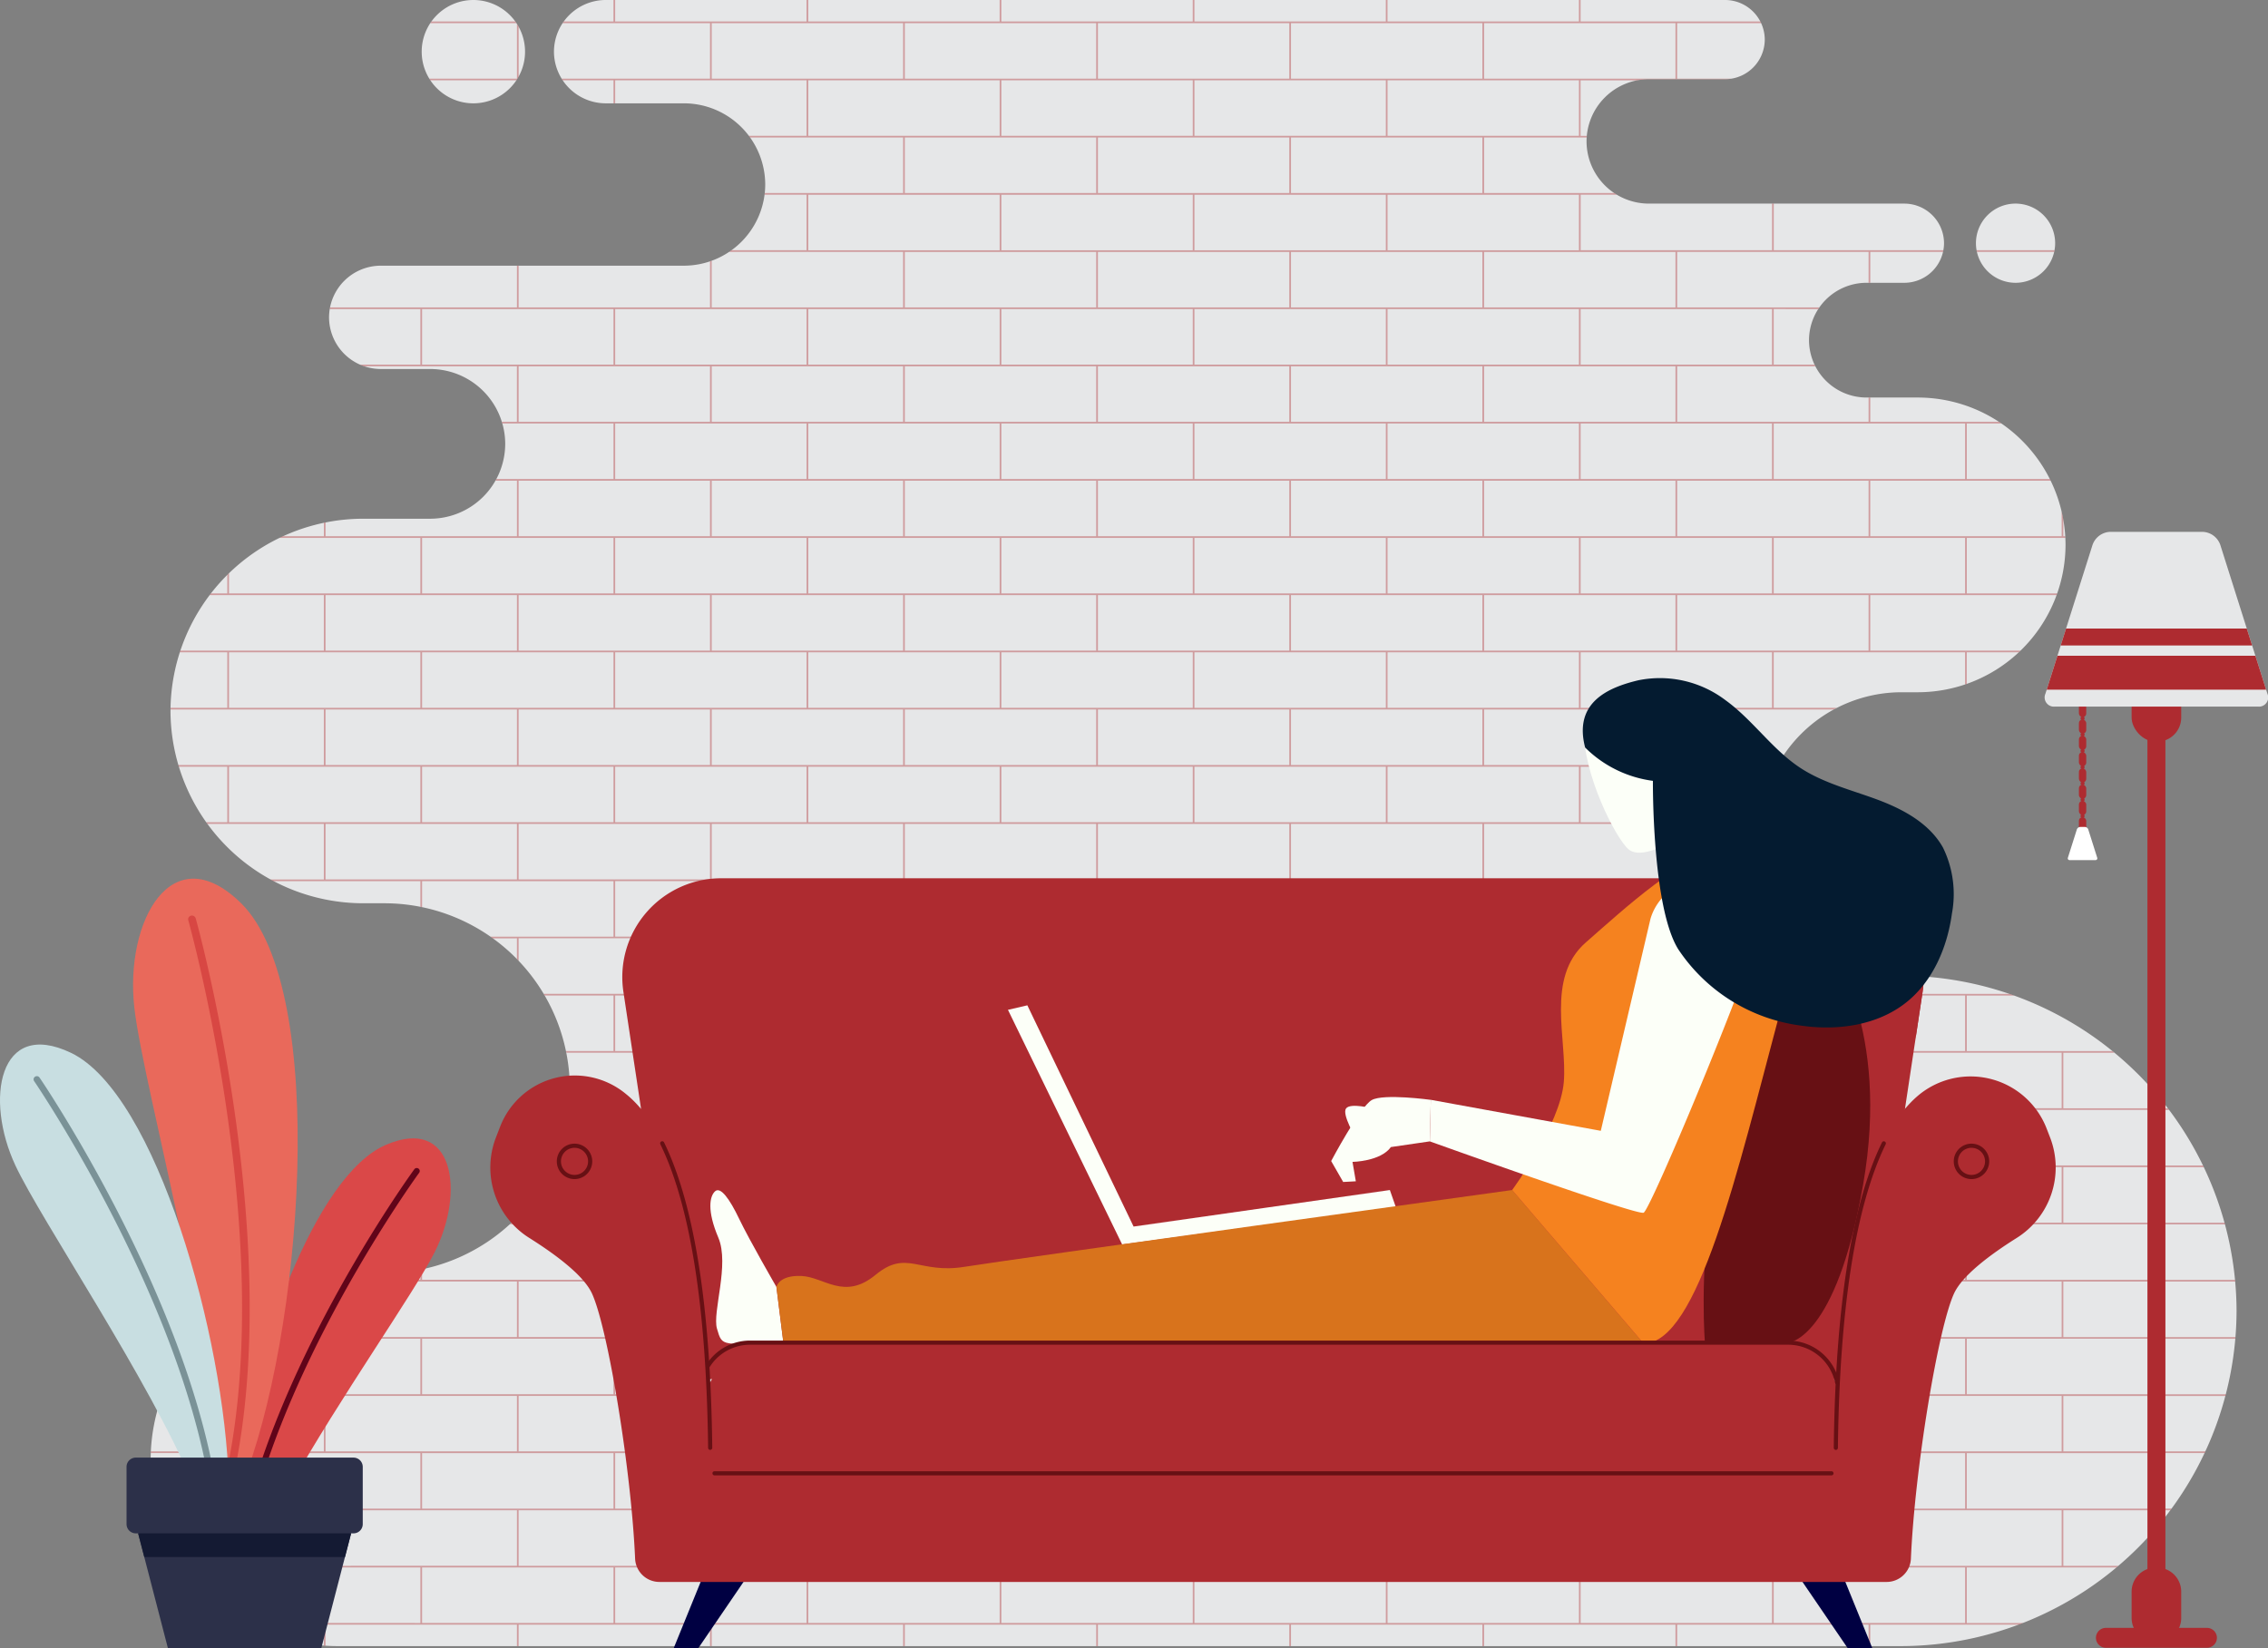
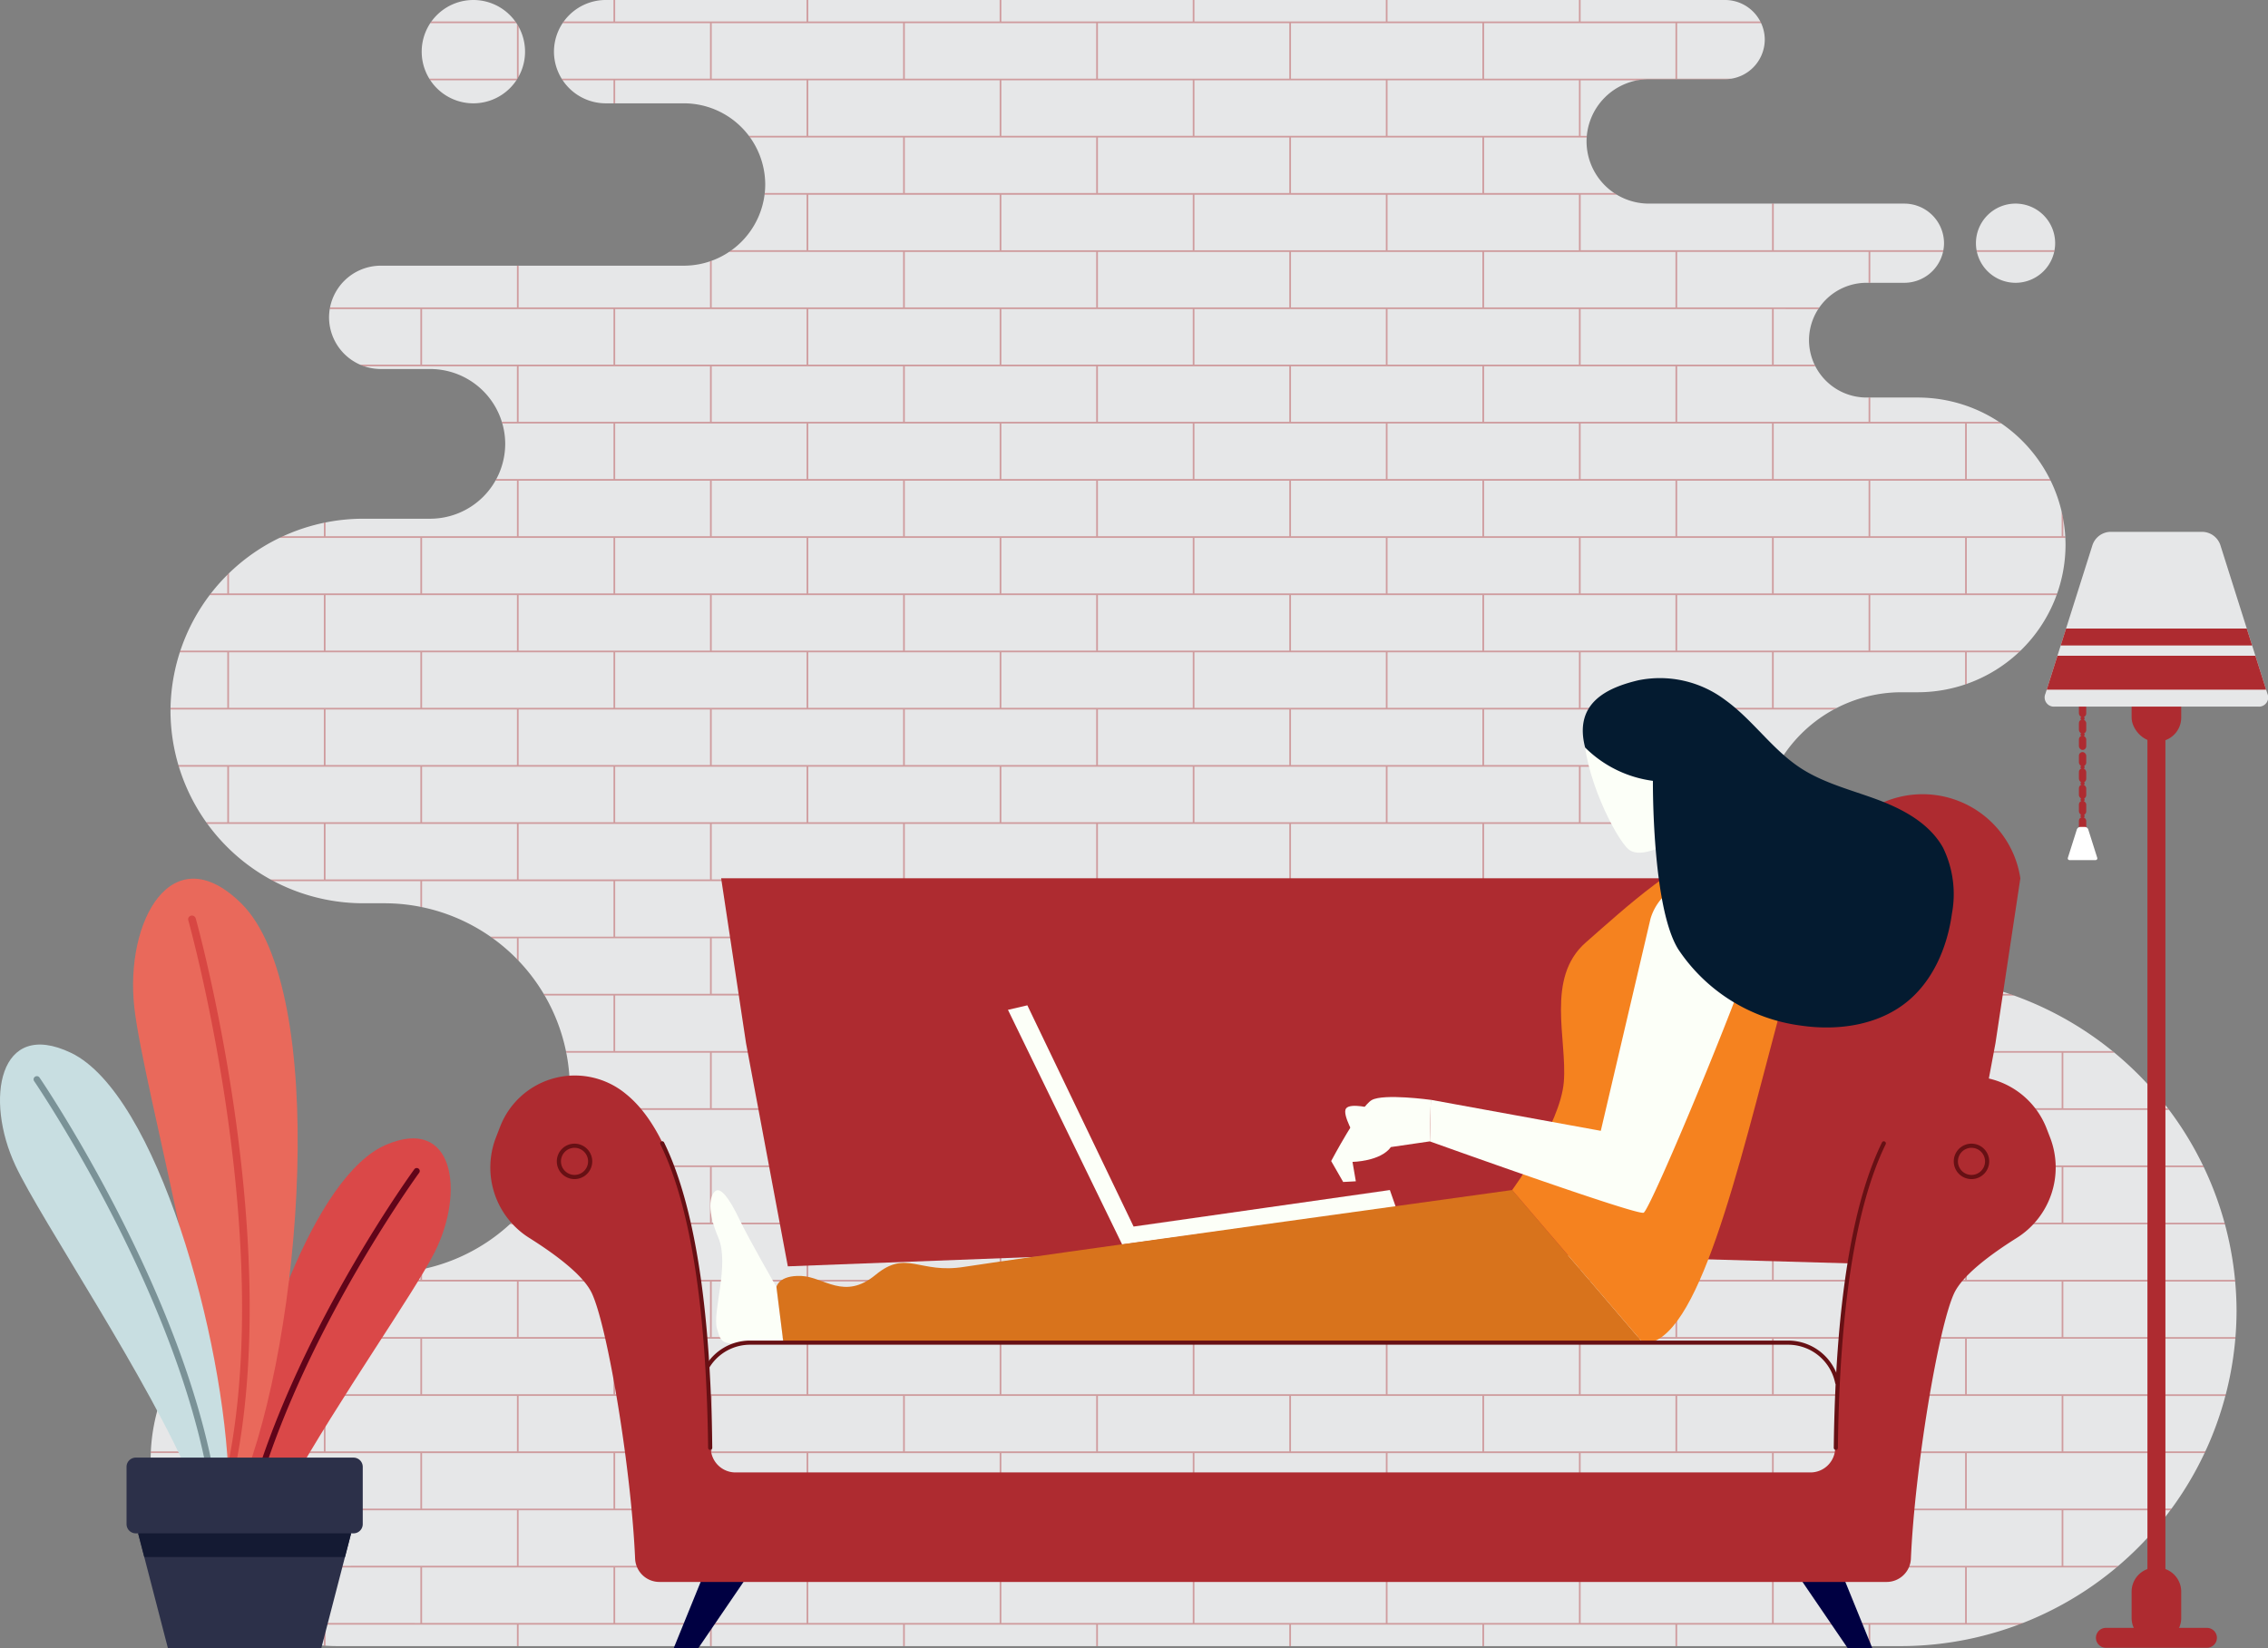
<svg xmlns="http://www.w3.org/2000/svg" width="251" height="182.461" viewBox="0 0 251 182.461">
  <rect x="0" y="0" width="251" height="182.461" fill="#808080" stroke="none" />
  <defs>
    <style>.a,.c,.v{fill:#ae2b30;}.b{fill:#e6e7e8;}.b,.c,.d,.e,.f,.g,.h,.i,.k,.l,.u,.v{fill-rule:evenodd;}.c{opacity:0.4;}.d{fill:#da4848;}.e{fill:#610419;}.f{fill:#e9695b;}.g{fill:#d84743;}.h{fill:#c8dee1;}.i{fill:#7a9297;}.j,.k{fill:#2c3049;}.l{fill:#141a33;}.m{clip-path:url(#a);}.n{fill:#671014;}.o{fill:#000042;}.p{fill:#fcfff8;}.q{fill:#d8731c;}.r{fill:#1d71d3;}.s{fill:#f5821f;}.t{fill:#041b30;}.u{fill:#fff;}</style>
    <clipPath id="a">
      <path class="a" d="M360.188,319.451H238.041a10.94,10.94,0,0,0-10.817,12.572l2.754,18.258,4.625,24.7,55.116-2.1,73.908,2.1,4.625-24.7,2.755-18.258A10.941,10.941,0,0,0,360.188,319.451Z" transform="translate(-227.099 -319.451)" />
    </clipPath>
  </defs>
  <g transform="translate(-817 -503)">
    <g transform="translate(833.672 503)">
      <path class="b" d="M240.707,262.855a37.214,37.214,0,0,0,37.106-37.105h0a37.216,37.216,0,0,0-37.106-37.106h0a15.735,15.735,0,0,1-15.689-15.689h0a15.735,15.735,0,0,1,15.689-15.689h1.868a16.359,16.359,0,0,0,16.311-16.312h0a16.359,16.359,0,0,0-16.311-16.312h-5.728a6.37,6.37,0,0,1-6.351-6.35h0a6.37,6.37,0,0,1,6.351-6.351h4.209a4.4,4.4,0,0,0,4.383-4.382h0a4.4,4.4,0,0,0-4.383-4.383H212.762a6.906,6.906,0,0,1-6.886-6.886h0a6.906,6.906,0,0,1,6.886-6.886h8.46A4.4,4.4,0,0,0,225.6,85.02h0a4.4,4.4,0,0,0-4.383-4.383H97.316A5.736,5.736,0,0,0,91.6,86.355h0a5.736,5.736,0,0,0,5.719,5.719h8.676a9.013,9.013,0,0,1,8.986,8.986h0a9.013,9.013,0,0,1-8.986,8.987H72.428a5.736,5.736,0,0,0-5.719,5.719h0a5.736,5.736,0,0,0,5.719,5.719H77.92a8.311,8.311,0,0,1,8.286,8.286h0a8.311,8.311,0,0,1-8.286,8.286H70.446a21.347,21.347,0,0,0-21.284,21.284h0a21.347,21.347,0,0,0,21.284,21.284h2.437A20.532,20.532,0,0,1,93.355,201.1h0a20.532,20.532,0,0,1-20.472,20.472H67.607a20.7,20.7,0,0,0-20.642,20.642h0a20.7,20.7,0,0,0,20.642,20.641ZM82.682,92.075A5.719,5.719,0,1,1,88.4,86.356a5.719,5.719,0,0,1-5.719,5.719Zm170.672,19.866a4.383,4.383,0,1,1,4.383-4.383A4.383,4.383,0,0,1,253.355,111.941Z" transform="translate(-46.965 -80.637)" />
      <path class="c" d="M55.46,258.866V254.15H50.8c-.044-.061-.086-.124-.13-.187H66.144v-6.145H47.754c-.018-.062-.034-.124-.051-.187H55.46v-6.145H46.99c0-.062,0-.125.007-.187H66.144v-6.145H48.227c.023-.063.047-.125.07-.187H55.46v-6.145H51.941q.081-.095.162-.187H66.144v-6.145H61.536c.212-.066.427-.127.642-.187H76.829v-1.117c.062-.012.125-.023.187-.036v1.153H98.2V216.16H86.722l.2-.187h.591v-.581c.062-.064.125-.127.187-.192v.772h21.182v-6.145H91.4l.087-.187H98.2V203.5H93.223c.008-.063.015-.125.022-.187h15.638v-6.145h-15.9c-.012-.062-.023-.125-.036-.187H98.2v-6.144H90.586l-.11-.187h18.407V184.5H87.7V187c-.061-.065-.124-.128-.187-.192v-2.3H84.841c-.087-.062-.175-.125-.263-.187H98.2v-6.145H77.016v2.876l-.187-.036v-2.84H60.565l-.347-.187h5.926V171.84H53.257c-.045-.062-.092-.124-.137-.187h2.34v-6.145H50.09c-.019-.062-.038-.124-.056-.187h16.11v-6.145H49.175c0-.062,0-.125,0-.187H55.46v-6.145H50.195c.02-.062.04-.124.061-.187H66.144v-6.145H53.5c.047-.062.1-.125.144-.187H55.46v-2.05c.061-.062.124-.122.187-.183v2.232H76.829v-6.145H61.217c.132-.064.264-.126.4-.187h4.53V138.5l.187-.037v1.531H87.514V133.85H85.137c.035-.062.07-.124.1-.187H98.2v-6.145H85.9c-.018-.062-.036-.124-.056-.187h1.666v-6.145H70.62c-.163-.054-.323-.117-.479-.187h6.687v-6.145H66.794c.01-.062.021-.125.033-.187H87.514v-4.62H87.7v4.62h21.182v-5.1l.187-.066v5.163h21.182v-6.144H110.994q.135-.091.267-.187h8.307v-6.145h-4.649c.008-.062.015-.125.021-.187h15.313V95.86H113.32q-.067-.094-.137-.187h6.385V89.529H98.386v2.546H98.2V89.529H92.576c-.041-.062-.081-.124-.12-.187h16.427V83.2H92.567c.042-.063.086-.125.13-.187h5.5V80.637h.187V83.01h21.182V80.637h.187V83.01h21.182V80.637h.187V83.01h21.182V80.637h.187V83.01h21.182V80.637h.187V83.01h21.182V80.637h.187V83.01h19.892c.032.061.063.124.092.187h-9.3v6.145h6.04a4.348,4.348,0,0,1-.724.061h-8.46a6.817,6.817,0,0,0-1.309.127h-6.232v6.144h.682q-.008.094-.014.187H194.547V102h14.4q.145.1.294.187h-4.005v6.145h21.183v-5.161h.187v5.161h18.778c-.011.062-.024.125-.039.187h-8.055v3.417H237.1v-3.417H215.916v6.144H231.65q-.065.093-.126.187H226.6V121h4.517c.03.062.06.125.092.187H215.916v6.145H237.1v-2.689h.187v2.689h14.242c.094.062.186.124.278.187H247.97v6.145h9.194c.031.062.063.124.093.187H237.286v6.145h21.182v-2.75q.107.453.187.916v1.834h.212c0,.062.008.125.011.187H247.97v6.145h10.011c-.022.062-.043.125-.066.187h-20.63v6.145h16.631c-.065.063-.131.125-.2.187h-5.75v3.5c-.062.022-.124.044-.187.065v-3.566H226.6v6.145h6.987c-.118.061-.235.123-.351.187H215.916v6.145h11.11c-.035.062-.07.124-.1.187H226.6v.623c-.064.132-.127.263-.187.4v-1.02H205.232v6.145h19.852c-.006.062-.01.125-.015.187h-9.153v6.145h9.945c.022.062.044.124.066.187h-20.7v6.145h21.183v-4.934c.06.133.123.266.187.4v4.537h3.324l.2.187H215.916v6.145H237.1v-2.428l.187.043v2.385h15.43q.264.092.527.187H247.97v6.144h16.11l.231.187h-5.657v6.145h11.561c.048.062.1.124.144.187h-1.02v6.145h4.782l.09.187H258.655v6.145h17.851c.018.062.034.125.051.187H269.34v6.145h8.322l.016.187H258.655v6.145h19.056c0,.062-.011.124-.016.187H269.34v6.145h7.317c-.016.062-.033.124-.05.187H258.655V241.3h15.729c-.029.062-.057.124-.087.187H269.34v6.145h1.293c-.046.062-.09.125-.136.187H258.655v6.145h6.092c-.073.063-.146.125-.221.187H247.97v6.145h6.255c-.162.064-.326.125-.49.187h-16.45v2.373H237.1v-2.373H215.916v2.373h-.187v-2.373H194.547v2.373h-.187v-2.373H173.178v2.373h-.187v-2.373H151.809v2.373h-.187v-2.373H130.439v2.373h-.187v-2.373H109.07v2.373h-.187v-2.373H87.7v2.373h-.187v-2.373H66.331v2.332l-.187-.012v-2.32h-8.1c-.116-.061-.232-.123-.347-.187H76.829V254.15H55.647V259l-.187-.137ZM87.452,89.529c.089-.133.171-.268.249-.409V83.592q-.089-.161-.187-.314v6.064h-9.7c.039.063.079.125.12.187Zm.009-6.332c-.042-.063-.085-.125-.13-.187H78.054c-.044.061-.087.124-.129.187Zm161.629,25.327h8.552c.014-.062.027-.124.038-.187h-8.628c.011.062.024.125.038.187ZM247.784,254.15H226.6v6.145h21.182V254.15Zm-21.369,0H205.232v6.145h21.183V254.15Zm-21.37,0H183.863v6.145h21.182V254.15Zm-21.37,0H162.493v6.145h21.182V254.15Zm-21.37,0H141.124v6.145h21.182V254.15Zm-21.369,0H119.755v6.145h21.182V254.15Zm-21.369,0H98.386v6.145h21.182V254.15Zm-21.37,0H77.016v6.145H98.2V254.15Zm160.269-6.331H237.286v6.145h21.182v-6.145Zm-21.368,0H215.916v6.145H237.1v-6.145Zm-21.37,0H194.547v6.145H215.73v-6.145Zm-21.37,0H173.178v6.145H194.36v-6.145Zm-21.369,0H151.809v6.145h21.182v-6.145Zm-21.37,0H130.439v6.145h21.182v-6.145Zm-21.369,0H109.07v6.145h21.182v-6.145Zm-21.37,0H87.7v6.145h21.182v-6.145Zm-21.369,0H66.331v6.145H87.514v-6.145Zm181.639-6.331H247.97v6.145h21.182v-6.145Zm-21.369,0H226.6v6.145h21.182v-6.145Zm-21.369,0H205.232v6.145h21.183v-6.145Zm-21.37,0H183.863v6.145h21.182v-6.145Zm-21.37,0H162.493v6.145h21.182v-6.145Zm-21.37,0H141.124v6.145h21.182v-6.145Zm-21.369,0H119.755v6.145h21.182v-6.145Zm-21.369,0H98.386v6.145h21.182v-6.145Zm-21.37,0H77.016v6.145H98.2v-6.145Zm-21.37,0H55.647v6.145H76.829v-6.145Zm181.639-6.331H237.286V241.3h21.182v-6.145Zm-21.368,0H215.916V241.3H237.1v-6.145Zm-21.37,0H194.547V241.3H215.73v-6.145Zm-21.37,0H173.178V241.3H194.36v-6.145Zm-21.369,0H151.809V241.3h21.182v-6.145Zm-21.37,0H130.439V241.3h21.182v-6.145Zm-21.369,0H109.07V241.3h21.182v-6.145Zm-21.37,0H87.7V241.3h21.182v-6.145Zm-21.369,0H66.331V241.3H87.514v-6.145Zm181.639-6.331H247.97v6.145h21.182v-6.145Zm-21.369,0H226.6v6.145h21.182v-6.145Zm-21.369,0H205.232v6.145h21.183v-6.145Zm-21.37,0H183.863v6.145h21.182v-6.145Zm-21.37,0H162.493v6.145h21.182v-6.145Zm-21.37,0H141.124v6.145h21.182v-6.145Zm-21.369,0H119.755v6.145h21.182v-6.145Zm-21.369,0H98.386v6.145h21.182v-6.145Zm-21.37,0H77.016v6.145H98.2v-6.145Zm-21.37,0H55.647v6.145H76.829v-6.145Zm181.639-6.333H237.286v6.145h21.182v-6.145Zm-21.368,0H215.916v6.145H237.1v-6.145Zm-21.37,0H194.547v6.145H215.73v-6.145Zm-21.37,0H173.178v6.145H194.36v-6.145Zm-21.369,0H151.809v6.145h21.182v-6.145Zm-21.37,0H130.439v6.145h21.182v-6.145Zm-21.369,0H109.07v6.145h21.182v-6.145Zm-21.37,0H87.7v6.145h21.182v-6.145Zm-21.369,0H66.331v6.145H87.514v-6.145Zm181.639-6.331H247.97v6.145h21.182V216.16Zm-21.369,0H226.6v6.145h21.182V216.16Zm-21.369,0H205.232v6.145h21.183V216.16Zm-21.37,0H183.863v6.145h21.182V216.16Zm-21.37,0H162.493v6.145h21.182V216.16Zm-21.37,0H141.124v6.145h21.182V216.16Zm-21.369,0H119.755v6.145h21.182V216.16Zm-21.369,0H98.386v6.145h21.182V216.16Zm138.9-6.331H237.286v6.145h21.182v-6.145Zm-21.368,0H215.916v6.145H237.1v-6.145Zm-21.37,0H194.547v6.145H215.73v-6.145Zm-21.37,0H173.178v6.145H194.36v-6.145Zm-21.369,0H151.809v6.145h21.182v-6.145Zm-21.37,0H130.439v6.145h21.182v-6.145Zm-21.369,0H109.07v6.145h21.182v-6.145Zm138.9-6.331H247.97v6.145h21.182V203.5Zm-21.369,0H226.6v6.145h21.182V203.5Zm-21.369,0H205.232v6.145h21.183V203.5Zm-21.37,0H183.863v6.145h21.182V203.5Zm-21.37,0H162.493v6.145h21.182V203.5Zm-21.37,0H141.124v6.145h21.182V203.5Zm-21.369,0H119.755v6.145h21.182V203.5Zm-21.369,0H98.386v6.145h21.182V203.5Zm138.9-6.332H237.286v6.145h21.182v-6.145Zm-21.368,0H215.916v6.145H237.1v-6.145Zm-21.37,0H194.547v6.145H215.73v-6.145Zm-21.37,0H173.178v6.145H194.36v-6.145Zm-21.369,0H151.809v6.145h21.182v-6.145Zm-21.37,0H130.439v6.145h21.182v-6.145Zm-21.369,0H109.07v6.145h21.182v-6.145Zm117.531-6.331H226.6v6.144h21.182v-6.144Zm-21.369,0H205.232v6.144h21.183v-6.144Zm-21.37,0H183.863v6.144h21.182v-6.144Zm-21.37,0H162.493v6.144h21.182v-6.144Zm-21.37,0H141.124v6.144h21.182v-6.144Zm-21.369,0H119.755v6.144h21.182v-6.144Zm-21.369,0H98.386v6.144h21.182v-6.144ZM215.73,184.5H194.547v6.145H215.73V184.5Zm-21.37,0H173.178v6.145H194.36V184.5Zm-21.369,0H151.809v6.145h21.182V184.5Zm-21.37,0H130.439v6.145h21.182V184.5Zm-21.369,0H109.07v6.145h21.182V184.5Zm74.793-6.331H183.863v6.145h21.182v-6.145Zm-21.37,0H162.493v6.145h21.182v-6.145Zm-21.37,0H141.124v6.145h21.182v-6.145Zm-21.369,0H119.755v6.145h21.182v-6.145Zm-21.369,0H98.386v6.145h21.182v-6.145Zm96.162-6.331H194.547v6.145H215.73V171.84Zm-21.37,0H173.178v6.145H194.36V171.84Zm-21.369,0H151.809v6.145h21.182V171.84Zm-21.37,0H130.439v6.145h21.182V171.84Zm-21.369,0H109.07v6.145h21.182V171.84Zm-21.37,0H87.7v6.145h21.182V171.84Zm-21.369,0H66.331v6.145H87.514V171.84Zm117.531-6.332H183.863v6.145h21.182v-6.145Zm-21.37,0H162.493v6.145h21.182v-6.145Zm-21.37,0H141.124v6.145h21.182v-6.145Zm-21.369,0H119.755v6.145h21.182v-6.145Zm-21.369,0H98.386v6.145h21.182v-6.145Zm-21.37,0H77.016v6.145H98.2v-6.145Zm-21.37,0H55.647v6.145H76.829v-6.145Zm138.9-6.331H194.547v6.145H215.73v-6.145Zm-21.37,0H173.178v6.145H194.36v-6.145Zm-21.369,0H151.809v6.145h21.182v-6.145Zm-21.37,0H130.439v6.145h21.182v-6.145Zm-21.369,0H109.07v6.145h21.182v-6.145Zm-21.37,0H87.7v6.145h21.182v-6.145Zm-21.369,0H66.331v6.145H87.514v-6.145Zm138.9-6.332H205.232v6.145h21.183v-6.145Zm-21.37,0H183.863v6.145h21.182v-6.145Zm-21.37,0H162.493v6.145h21.182v-6.145Zm-21.37,0H141.124v6.145h21.182v-6.145Zm-21.369,0H119.755v6.145h21.182v-6.145Zm-21.369,0H98.386v6.145h21.182v-6.145Zm-21.37,0H77.016v6.145H98.2v-6.145Zm-21.37,0H55.647v6.145H76.829v-6.145ZM237.1,146.513H215.916v6.145H237.1v-6.145Zm-21.37,0H194.547v6.145H215.73v-6.145Zm-21.37,0H173.178v6.145H194.36v-6.145Zm-21.369,0H151.809v6.145h21.182v-6.145Zm-21.37,0H130.439v6.145h21.182v-6.145Zm-21.369,0H109.07v6.145h21.182v-6.145Zm-21.37,0H87.7v6.145h21.182v-6.145Zm-21.369,0H66.331v6.145H87.514v-6.145Zm160.27-6.331H226.6v6.145h21.182v-6.145Zm-21.369,0H205.232v6.145h21.183v-6.145Zm-21.37,0H183.863v6.145h21.182v-6.145Zm-21.37,0H162.493v6.145h21.182v-6.145Zm-21.37,0H141.124v6.145h21.182v-6.145Zm-21.369,0H119.755v6.145h21.182v-6.145Zm-21.369,0H98.386v6.145h21.182v-6.145Zm-21.37,0H77.016v6.145H98.2v-6.145Zm138.9-6.332H215.916v6.145H237.1V133.85Zm-21.37,0H194.547v6.145H215.73V133.85Zm-21.37,0H173.178v6.145H194.36V133.85Zm-21.369,0H151.809v6.145h21.182V133.85Zm-21.37,0H130.439v6.145h21.182V133.85Zm-21.369,0H109.07v6.145h21.182V133.85Zm-21.37,0H87.7v6.145h21.182V133.85Zm138.9-6.332H226.6v6.145h21.182v-6.145Zm-21.369,0H205.232v6.145h21.183v-6.145Zm-21.37,0H183.863v6.145h21.182v-6.145Zm-21.37,0H162.493v6.145h21.182v-6.145Zm-21.37,0H141.124v6.145h21.182v-6.145Zm-21.369,0H119.755v6.145h21.182v-6.145Zm-21.369,0H98.386v6.145h21.182v-6.145Zm96.162-6.331H194.547v6.145H215.73v-6.145Zm-21.37,0H173.178v6.145H194.36v-6.145Zm-21.369,0H151.809v6.145h21.182v-6.145Zm-21.37,0H130.439v6.145h21.182v-6.145Zm-21.369,0H109.07v6.145h21.182v-6.145Zm-21.37,0H87.7v6.145h21.182v-6.145Zm117.532-6.331H205.232V121h21.183v-6.145Zm-21.37,0H183.863V121h21.182v-6.145Zm-21.37,0H162.493V121h21.182v-6.145Zm-21.37,0H141.124V121h21.182v-6.145Zm-21.369,0H119.755V121h21.182v-6.145Zm-21.369,0H98.386V121h21.182v-6.145Zm-21.37,0H77.016V121H98.2v-6.145Zm117.531-6.331H194.547v6.144H215.73v-6.144Zm-21.37,0H173.178v6.144H194.36v-6.144Zm-21.369,0H151.809v6.144h21.182v-6.144Zm-21.37,0H130.439v6.144h21.182v-6.144Zm53.424-6.331H183.863v6.145h21.182v-6.145Zm-21.37,0H162.493v6.145h21.182v-6.145Zm-21.37,0H141.124v6.145h21.182v-6.145Zm-21.369,0H119.755v6.145h21.182v-6.145ZM194.36,95.86H173.178V102H194.36V95.86Zm-21.369,0H151.809V102h21.182V95.86Zm-21.37,0H130.439V102h21.182V95.86Zm53.424-6.331H183.863v6.144h21.182V89.529Zm-21.37,0H162.493v6.144h21.182V89.529Zm-21.37,0H141.124v6.144h21.182V89.529Zm-21.369,0H119.755v6.144h21.182V89.529ZM215.73,83.2H194.547v6.145H215.73V83.2Zm-21.37,0H173.178v6.145H194.36V83.2Zm-21.369,0H151.809v6.145h21.182V83.2Zm-21.37,0H130.439v6.145h21.182V83.2Zm-21.369,0H109.07v6.145h21.182Z" transform="translate(-46.976 -80.637)" />
    </g>
    <g transform="translate(817 600.269)">
      <g transform="translate(0 0)">
        <g transform="translate(25.767 28.743)">
          <path class="d" d="M149.273,220.048c7.582-3.276,8.783,5.2,5.415,11.88-2.279,4.522-10.492,16.1-16.023,25.95h-6.312C134.512,242.977,141.436,223.434,149.273,220.048Z" transform="translate(-132.353 -219.321)" />
          <path class="e" d="M134.151,257.214c5.383-18.053,17.778-35.066,17.828-35.134a.335.335,0,0,1,.465-.078.329.329,0,0,1,.078.46c-.05.068-12.315,16.9-17.685,34.752Z" transform="translate(-131.897 -218.657)" />
        </g>
        <g transform="translate(14.726)">
          <path class="f" d="M135.485,199.092c-7.644-7.5-12.867,2.007-11.8,11.552,1.009,9.051,9.834,40.111,8.78,53.17l3.011,0C142.326,247.076,145.27,208.686,135.485,199.092Z" transform="translate(-123.546 -196.393)" />
          <path class="g" d="M133.134,262.993c6.356-26.394-3.85-62.9-3.884-63.023a.443.443,0,0,0-.525-.311.408.408,0,0,0-.3.51c.034.124,10.252,36.671,3.833,62.822Z" transform="translate(-122.312 -195.567)" />
        </g>
        <g transform="translate(0 18.36)">
          <path class="h" d="M119.647,211.95c-8.014-3.826-9.552,5.177-6.146,12.466,2.822,6.041,14.855,23.78,19.639,35.278l3.973-.135C136.669,243.455,129.106,216.467,119.647,211.95Z" transform="translate(-111.799 -211.039)" />
          <path class="i" d="M134.9,258.9c-3.64-21.674-19.42-44.827-19.478-44.911a.361.361,0,0,0-.5-.1.347.347,0,0,0-.1.488c.056.084,15.735,23.086,19.363,44.55Z" transform="translate(-111.044 -210.331)" />
        </g>
      </g>
      <g transform="translate(14.005 64.083)">
        <path class="j" d="M1.022,0H25.117A1.023,1.023,0,0,1,26.14,1.023V7.361a1.023,1.023,0,0,1-1.023,1.023H1.023A1.023,1.023,0,0,1,0,7.361V1.022A1.022,1.022,0,0,1,1.022,0Z" />
        <path class="k" d="M143.525,251.29H128.037l-4.044,3.649,3.3,12.725h16.969l3.3-12.725Z" transform="translate(-122.711 -246.556)" />
        <path class="l" d="M123.993,254.2l.679,2.616h22.217l.679-2.616Z" transform="translate(-122.711 -245.817)" />
      </g>
    </g>
    <g transform="translate(871.264 578.022)">
      <g transform="translate(14.604 22.199)">
        <g transform="translate(0)">
-           <path class="a" d="M360.188,319.451H238.041a10.94,10.94,0,0,0-10.817,12.572l2.754,18.258,4.625,24.7,55.116-2.1,73.908,2.1,4.625-24.7,2.755-18.258A10.941,10.941,0,0,0,360.188,319.451Z" transform="translate(-227.099 -319.451)" />
+           <path class="a" d="M360.188,319.451H238.041l2.754,18.258,4.625,24.7,55.116-2.1,73.908,2.1,4.625-24.7,2.755-18.258A10.941,10.941,0,0,0,360.188,319.451Z" transform="translate(-227.099 -319.451)" />
          <g class="m">
            <rect class="a" width="0.874" height="55.532" transform="translate(-0.874 0)" />
-             <rect class="a" width="1.782" height="55.532" transform="translate(143.123 0)" />
          </g>
        </g>
      </g>
      <g transform="translate(134.279 30.02)">
-         <path class="n" d="M403.535,374.7s-2.62-29.751,13.837-43.73c0,0,6.679,8.744,3.663,26.062s-8.293,17.521-8.293,17.521Z" transform="translate(-403.382 -330.971)" />
-       </g>
+         </g>
      <g transform="translate(20.297 97.214)">
        <g transform="translate(0)">
          <path class="o" d="M239.635,429.949l-4.149,10.2h2.726l6.708-9.829Z" transform="translate(-235.486 -429.949)" />
        </g>
      </g>
      <g transform="translate(143.507 97.214)">
        <g transform="translate(0)">
          <path class="o" d="M422.261,429.949l4.149,10.2h-2.726l-6.708-9.829Z" transform="translate(-416.975 -429.949)" />
        </g>
      </g>
      <g transform="translate(0 44.021)">
        <path class="a" d="M378.206,358.463l-.382-.988a9.024,9.024,0,0,0-14.161-3.7h0c-5.612,4.682-8.982,17.438-9.24,39.055a2.732,2.732,0,0,1-2.712,2.714H232.7a2.732,2.732,0,0,1-2.712-2.714c-.258-21.618-3.628-34.373-9.24-39.055l-.175-.144a8.86,8.86,0,0,0-13.9,3.638l-.464,1.2a9.2,9.2,0,0,0,3.685,11.113c2.98,1.873,6.041,4.173,6.95,6.166,1.764,3.866,4.343,19.488,4.768,29.345a2.694,2.694,0,0,0,2.709,2.574H360.095a2.693,2.693,0,0,0,2.709-2.574c.424-9.857,3-25.48,4.768-29.345.909-1.993,3.969-4.292,6.947-6.164A9.205,9.205,0,0,0,378.206,358.463Z" transform="translate(-205.588 -351.595)" />
      </g>
      <g transform="translate(23.411 73.594)">
-         <path class="a" d="M8.171,0H118.245a8.171,8.171,0,0,1,8.171,8.171v6.3a0,0,0,0,1,0,0H0a0,0,0,0,1,0,0v-6.3A8.171,8.171,0,0,1,8.171,0Z" transform="translate(0)" />
-       </g>
+         </g>
      <g transform="translate(24.585 87.837)">
-         <path class="n" d="M365.642,416.595H242.031a.229.229,0,0,1,0-.459h123.61a.229.229,0,1,1,0,.459Z" transform="translate(-241.802 -416.136)" />
-       </g>
+         </g>
      <g transform="translate(24.351 56.73)">
        <path class="p" d="M248.765,381.016s-3.005-5.2-4.1-7.493-2.084-3.627-2.685-3.088-.911,2.132.358,5.126-.682,8.247-.149,10.079c.616,2.119.476,1.652,7.362,1.652Z" transform="translate(-241.457 -370.315)" />
      </g>
      <g transform="translate(57.287 36.263)">
        <path class="p" d="M289.973,340.666l12.636,25.971,30.307-4.086-.678-1.937-28.36,4.043-11.759-24.49Z" transform="translate(-289.973 -340.167)" />
      </g>
      <g transform="translate(31.659 56.71)">
        <path class="q" d="M333.647,370.285s-55.567,7.679-60.616,8.5-6.371-1.974-9.838.891-5.69.231-8.2.122-2.767,1.21-2.767,1.21l.785,6.275H348.2Z" transform="translate(-252.221 -370.285)" />
      </g>
      <g transform="translate(121.034 3.069)">
        <g transform="translate(0 0)">
          <path class="p" d="M383.877,293.907c-.147,4.9,3.522,12.107,4.93,13.288,1.448,1.215,4.776-.9,4.776-.9l2.432,7.922,6.7-3.144-5.646-18.734S384.02,289.1,383.877,293.907Z" transform="translate(-383.873 -291.272)" />
        </g>
        <g transform="translate(9.71 12.885)">
          <path class="r" d="M398.475,313.361l-.3-.975c1.858-.952,3.687-2.134,3.687-2.134A25.523,25.523,0,0,1,398.475,313.361Z" transform="translate(-398.176 -310.252)" />
        </g>
      </g>
      <g transform="translate(113.084 18.807)">
        <path class="s" d="M372.162,352.357s5.334-7.236,5.72-11.963-2.035-11.521,2.424-15.435,10.592-9.578,15.267-10.413,10.029,3.9,6.158,18.4c-4.613,17.288-8.989,36.4-15.02,36.4Z" transform="translate(-372.162 -314.455)" />
      </g>
      <g transform="translate(103.974 22.41)">
        <path class="p" d="M391.021,320.162h0a5.953,5.953,0,0,1,3.466,7.559c-3.5,9.8-11.451,28.633-12.086,28.853-.848.294-23.659-7.9-23.659-7.9l.108-4.6,18.815,3.432,5.5-23.473A5.954,5.954,0,0,1,391.021,320.162Z" transform="translate(-358.742 -319.761)" />
      </g>
      <g transform="translate(93.057 46.415)">
        <path class="p" d="M353.686,355.434s-5.223-.718-6.535.024-4.49,6.75-4.49,6.75l1.329,2.317,1.4-.076-.369-2.147s3.1-.045,4.25-1.642l4.305-.629Z" transform="translate(-342.661 -355.122)" />
      </g>
      <g transform="translate(94.611 47.388)">
        <path class="p" d="M347.962,356.848s-2.436-.659-2.919,0,1.084,3.26,1.084,3.26Z" transform="translate(-344.951 -356.555)" />
      </g>
      <g transform="translate(120.904)">
        <path class="t" d="M383.941,294.479a13.021,13.021,0,0,0,7.5,3.686s-.12,13.94,2.8,18.635a19.286,19.286,0,0,0,13.65,8.466c4.032.578,8.415-.042,11.6-2.585,2.944-2.353,4.527-6.083,5.041-9.817a11.738,11.738,0,0,0-.985-7.305c-1.5-2.684-4.4-4.252-7.284-5.324s-5.931-1.817-8.5-3.5c-3.122-2.048-5.265-5.314-8.292-7.5a12,12,0,0,0-9.651-2.2C386.5,287.828,382.635,289.47,383.941,294.479Z" transform="translate(-383.681 -286.751)" />
      </g>
      <g transform="translate(23.842 73.373)">
        <path class="n" d="M365.92,399.7a.23.23,0,0,1-.225-.183,5.317,5.317,0,0,0-5.191-4.226H245.622a5.28,5.28,0,0,0-4.491,2.485.224.224,0,0,1-.316.072.229.229,0,0,1-.073-.316,5.733,5.733,0,0,1,4.88-2.7H360.5a5.777,5.777,0,0,1,5.641,4.592.23.23,0,0,1-.179.271A.219.219,0,0,1,365.92,399.7Z" transform="translate(-240.706 -394.831)" />
      </g>
      <g transform="translate(18.793 51.315)">
        <path class="n" d="M238.81,396.5a.229.229,0,0,1-.229-.226c-.185-15.5-1.965-26.809-5.287-33.61a.23.23,0,0,1,.106-.306.226.226,0,0,1,.306.106c3.353,6.861,5.147,18.235,5.334,33.8a.231.231,0,0,1-.227.233Z" transform="translate(-233.27 -362.339)" />
      </g>
      <g transform="translate(148.677 51.314)">
        <path class="n" d="M424.82,396.5h0a.231.231,0,0,1-.227-.233c.185-15.567,1.98-26.94,5.334-33.8a.225.225,0,0,1,.306-.106.23.23,0,0,1,.106.306c-3.324,6.8-5.1,18.111-5.287,33.61A.229.229,0,0,1,424.82,396.5Z" transform="translate(-424.591 -362.337)" />
      </g>
      <g transform="translate(161.96 51.577)">
        <path class="n" d="M446.117,366.647a1.961,1.961,0,1,1,1.961-1.96A1.963,1.963,0,0,1,446.117,366.647Zm0-3.463a1.5,1.5,0,1,0,1.5,1.5A1.5,1.5,0,0,0,446.117,363.184Z" transform="translate(-444.156 -362.725)" />
      </g>
      <g transform="translate(7.357 51.577)">
        <path class="n" d="M218.386,366.647a1.961,1.961,0,1,1,1.961-1.96A1.963,1.963,0,0,1,218.386,366.647Zm0-3.463a1.5,1.5,0,1,0,1.5,1.5A1.5,1.5,0,0,0,218.386,363.184Z" transform="translate(-216.424 -362.725)" />
      </g>
    </g>
    <g transform="translate(1043.302 561.875)">
      <g transform="translate(3.772 18.941)">
        <rect class="a" width="0.809" height="1.569" rx="0.404" />
        <rect class="a" width="0.809" height="1.569" rx="0.404" transform="translate(0 1.827)" />
        <rect class="a" width="0.809" height="1.569" rx="0.404" transform="translate(0 3.63)" />
        <rect class="a" width="0.809" height="1.569" rx="0.404" transform="translate(0 5.433)" />
        <rect class="a" width="0.809" height="1.569" rx="0.404" transform="translate(0 7.235)" />
        <rect class="a" width="0.809" height="1.569" rx="0.404" transform="translate(0 9.038)" />
        <rect class="a" width="0.809" height="1.568" rx="0.404" transform="translate(0 10.84)" />
        <rect class="a" width="0.809" height="1.569" rx="0.404" transform="translate(0 12.643)" />
      </g>
      <path class="u" d="M158.808,214.1a.409.409,0,0,1,.36.273l.988,3.122a.194.194,0,0,1-.187.274h-2.863a.194.194,0,0,1-.187-.274l.988-3.122a.409.409,0,0,1,.36-.273Z" transform="translate(-154.363 -181.434)" />
      <rect class="a" width="1.991" height="97.922" rx="0.966" transform="translate(11.354 20.848)" />
      <rect class="a" width="5.49" height="10.784" rx="2.664" transform="translate(9.604 12.44)" />
      <path class="a" d="M2.663,0h.163A2.664,2.664,0,0,1,5.49,2.664V5.571A2.664,2.664,0,0,1,2.826,8.235H2.664A2.664,2.664,0,0,1,0,5.571V2.663A2.663,2.663,0,0,1,2.663,0Z" transform="translate(9.604 114.653)" />
      <path class="v" d="M175.7,401.613H164.513a1.1,1.1,0,0,1-1.1-1.1h0a1.1,1.1,0,0,1,1.1-1.1H175.7a1.1,1.1,0,0,1,1.1,1.1h0A1.1,1.1,0,0,1,175.7,401.613Z" transform="translate(-157.757 -278.088)" />
      <path class="b" d="M163.938,145.829h5.17a2.153,2.153,0,0,1,1.9,1.442l5.21,16.462a1.021,1.021,0,0,1-.985,1.442H152.645a1.021,1.021,0,0,1-.986-1.442l5.21-16.462a2.153,2.153,0,0,1,1.9-1.442Z" transform="translate(-151.589 -145.829)" />
      <path class="v" d="M174.163,168.192l.595,1.878H153.571l.594-1.878Zm.955,3.015,1.188,3.756H152.022l1.189-3.756Z" transform="translate(-151.815 -157.492)" />
      <g transform="translate(3.949 20.411)">
        <circle class="a" cx="0.227" cy="0.227" r="0.227" />
        <path class="v" d="M160.07,192.71a.227.227,0,1,0-.226-.227A.227.227,0,0,0,160.07,192.71Z" transform="translate(-159.844 -190.454)" />
-         <path class="v" d="M160.07,196.478a.227.227,0,1,0-.226-.227A.227.227,0,0,0,160.07,196.478Z" transform="translate(-159.844 -192.419)" />
        <path class="v" d="M160.07,200.245a.227.227,0,1,0-.226-.227A.227.227,0,0,0,160.07,200.245Z" transform="translate(-159.844 -194.384)" />
        <circle class="a" cx="0.227" cy="0.227" r="0.227" transform="translate(0 7.21)" />
        <circle class="a" cx="0.227" cy="0.227" r="0.227" transform="translate(0 9.013)" />
        <circle class="a" cx="0.227" cy="0.227" r="0.227" transform="translate(0 10.815)" />
      </g>
    </g>
  </g>
</svg>